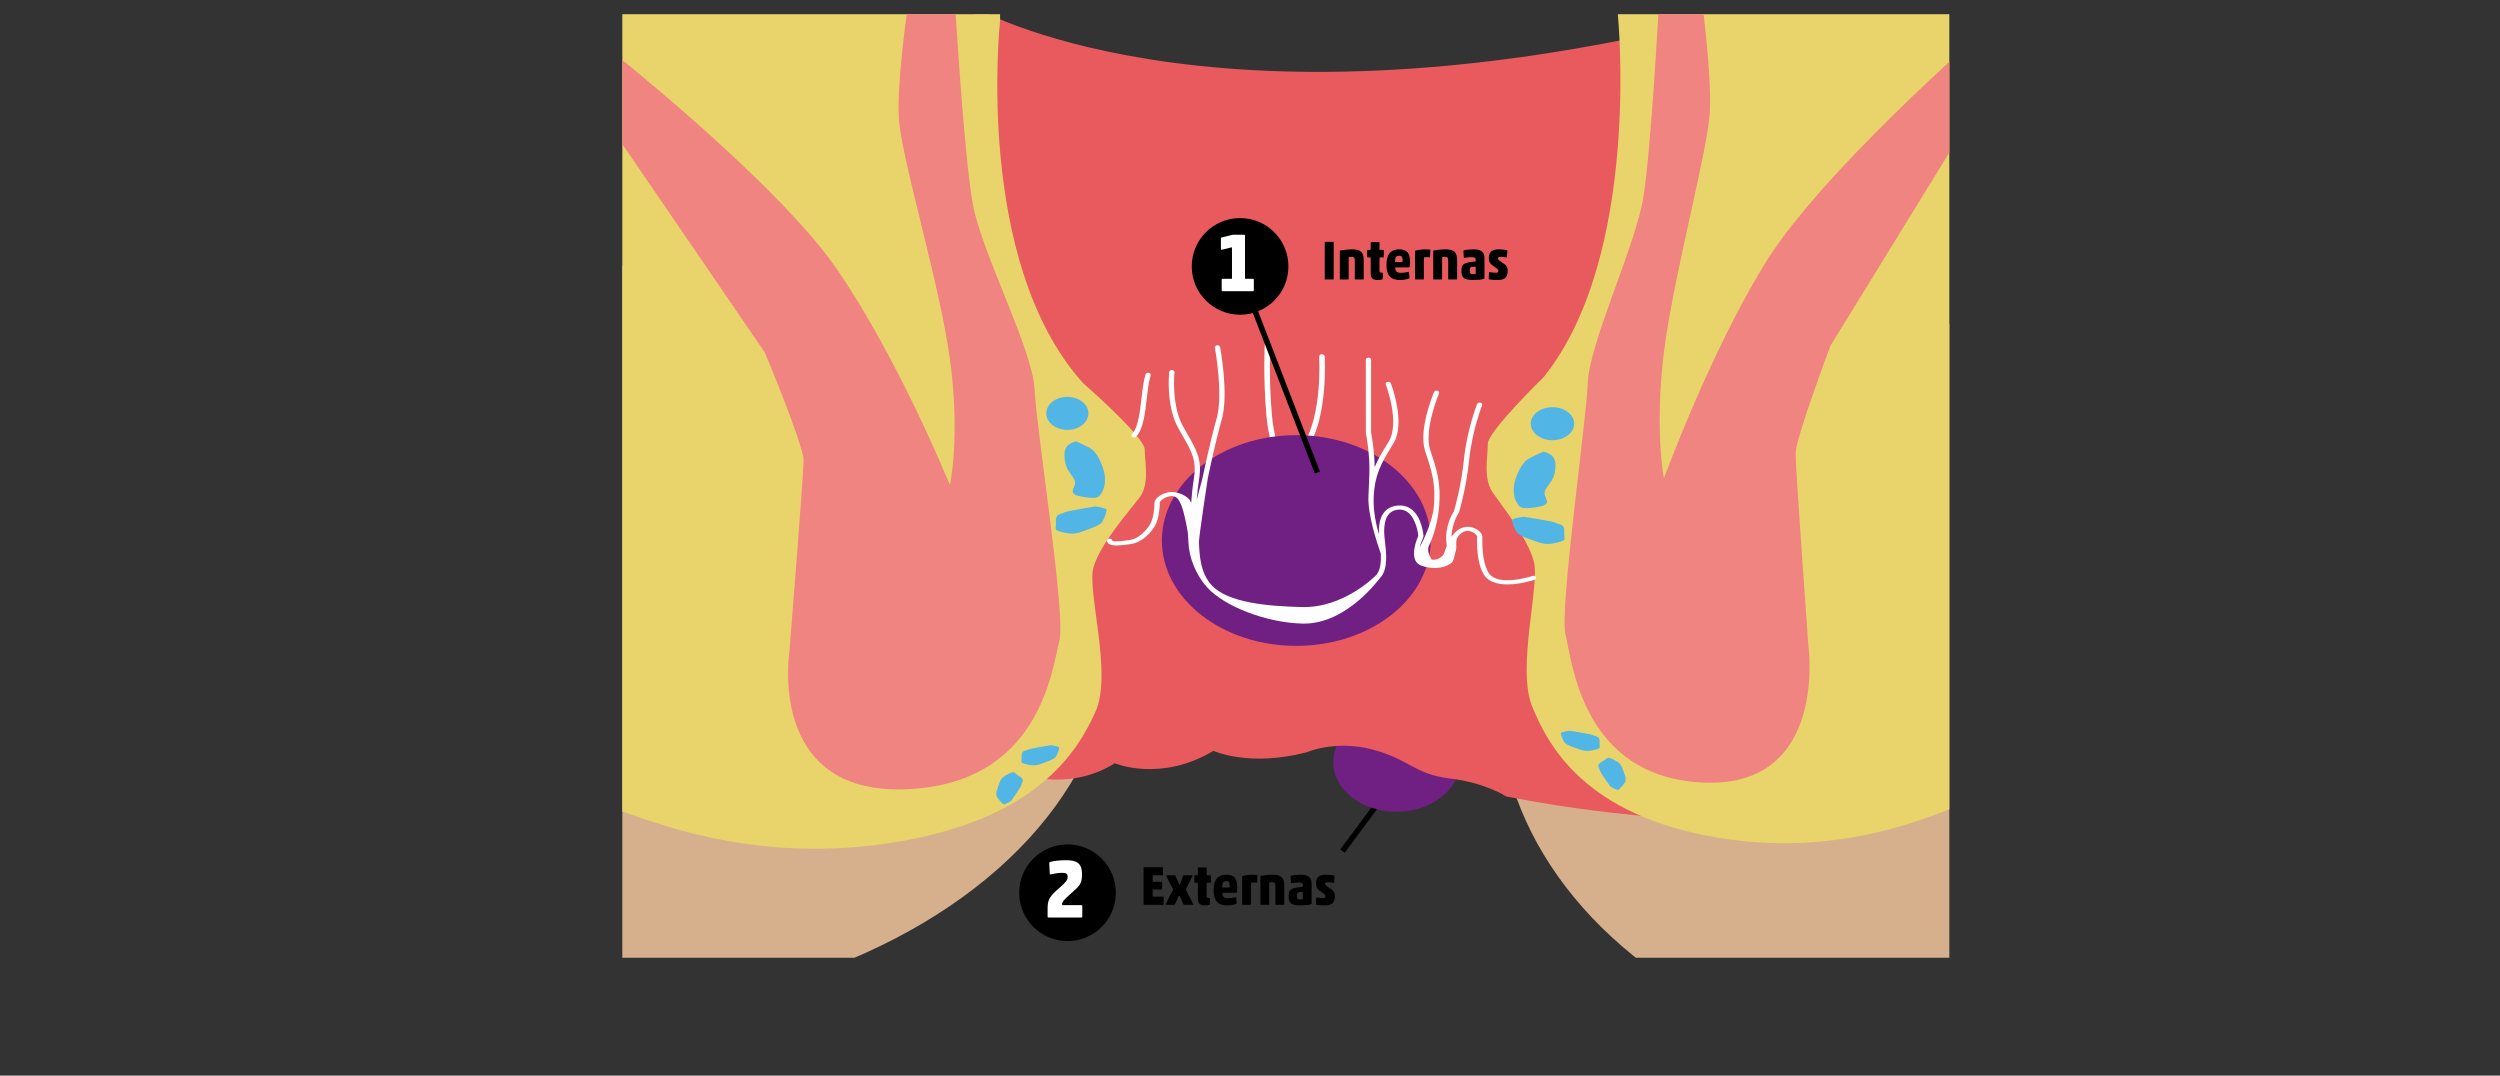
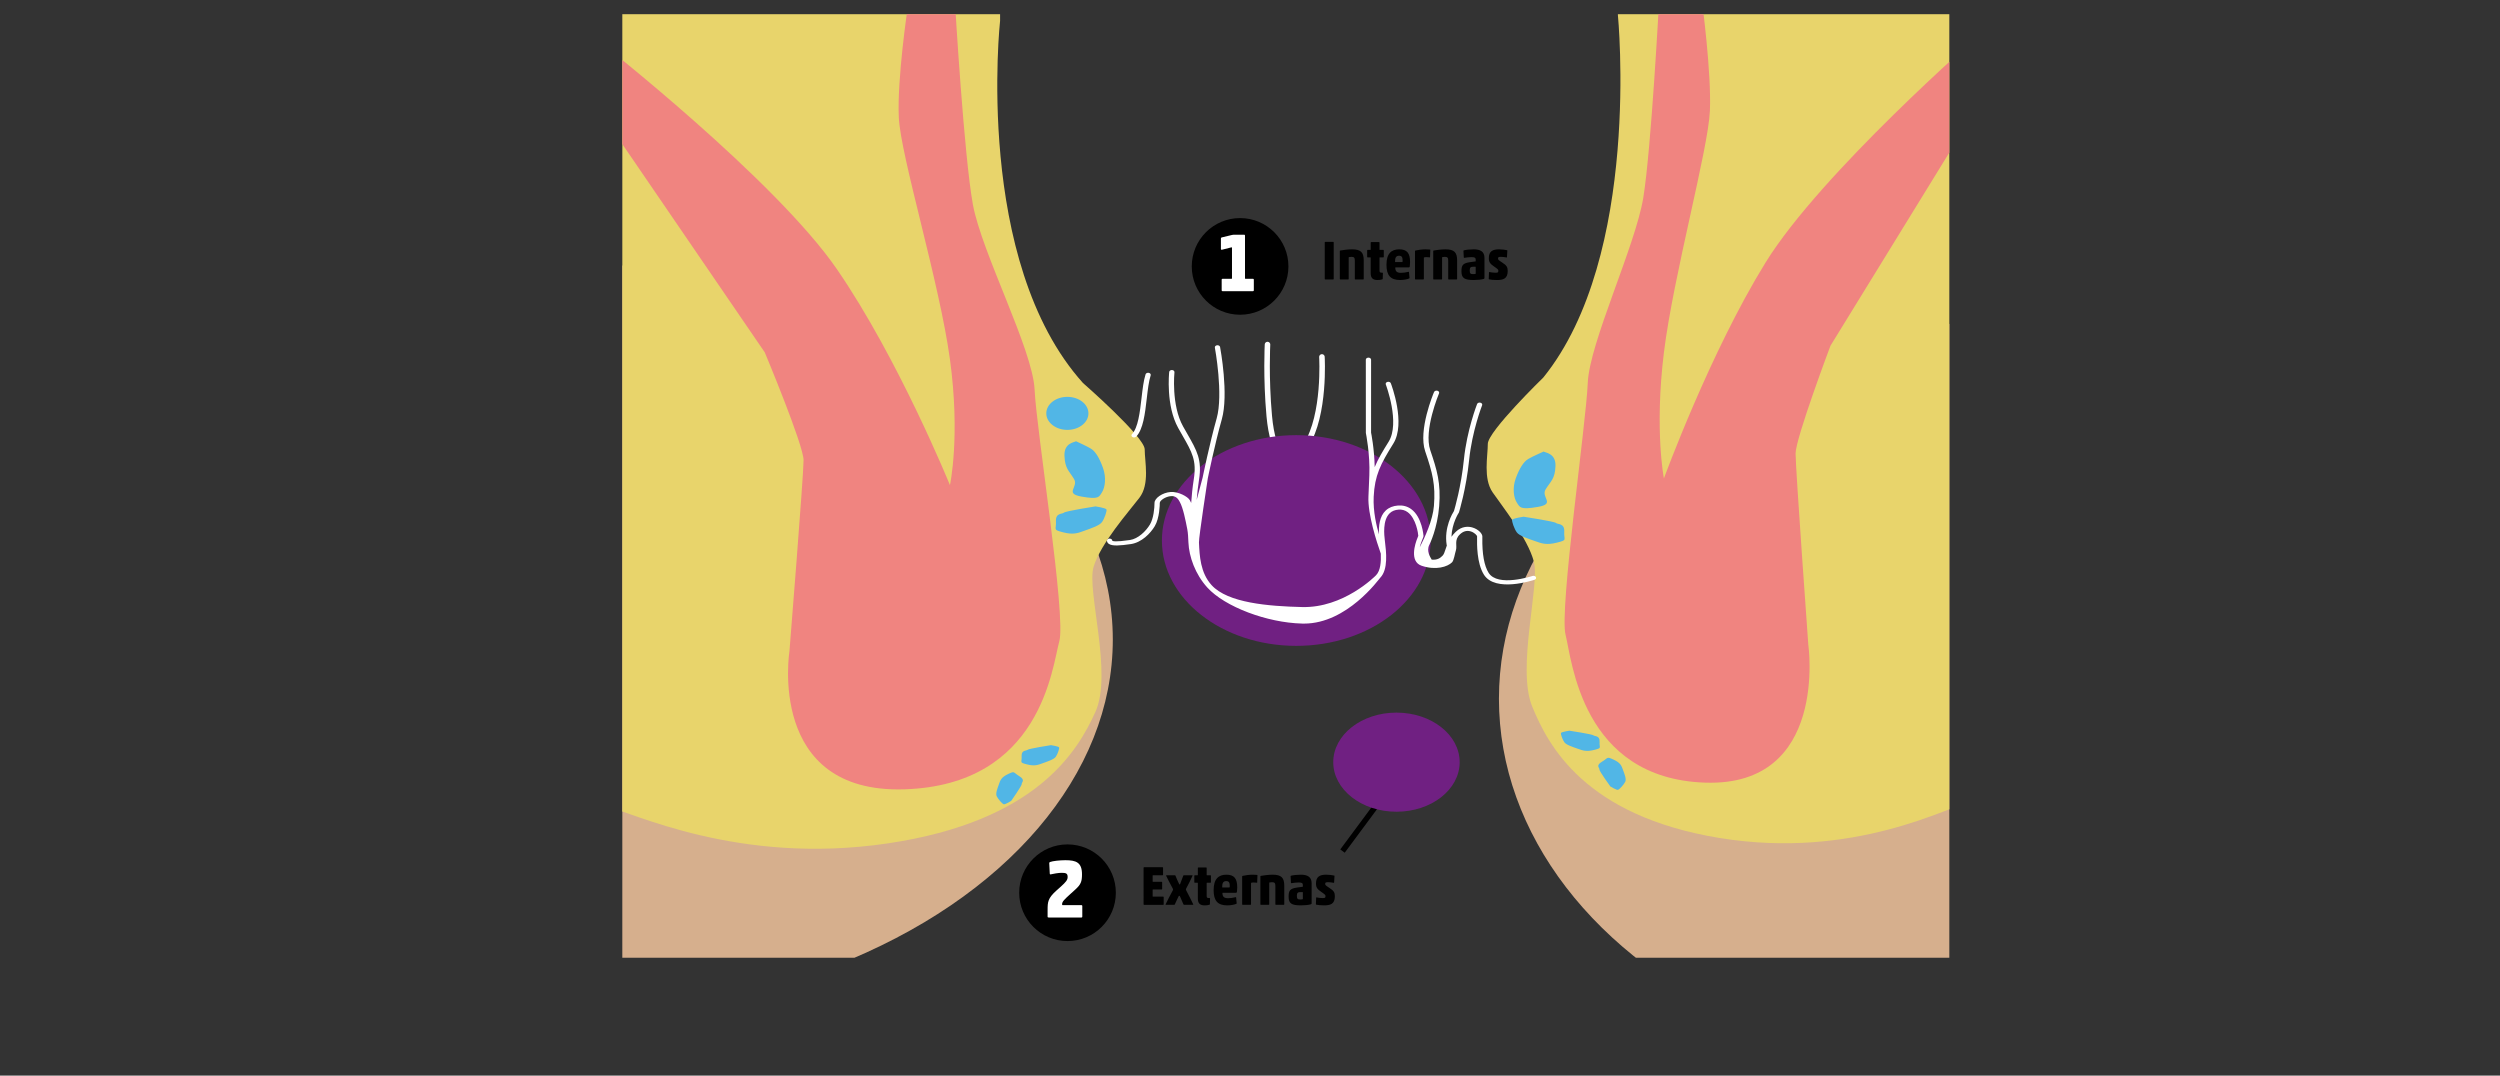
<svg xmlns="http://www.w3.org/2000/svg" xmlns:xlink="http://www.w3.org/1999/xlink" version="1.1" x="0px" y="0px" width="451.943px" height="194.444px" viewBox="0 0 451.943 194.444" style="enable-background:new 0 0 451.943 194.444;" xml:space="preserve">
  <rect x="0" y="0" width="451.943" height="194.444" fill="#333333" stroke="none" />
  <style type="text/css">
	.st0{fill:#FFFFFF;stroke:#000000;stroke-miterlimit:10;}
	.st1{fill:#702082;}
	.st2{clip-path:url(#SVGID_2_);}
	.st3{fill:#D6AF8D;}
	.st4{fill:#E85A5D;}
	.st5{fill:#E8D46B;}
	.st6{fill:#F08480;}
	.st7{fill:none;stroke:#000000;stroke-miterlimit:10;}
	.st8{fill:#FFFFFF;}
	.st9{fill:none;stroke:#FFFFFF;stroke-linecap:round;stroke-linejoin:round;stroke-miterlimit:10;}
	.st10{fill:none;stroke:#D6AF8D;stroke-miterlimit:10;}
	.st11{fill:#51B6E6;}
	.st12{font-family:'AkkoStd-Bold';}
	.st13{font-size:9px;}
	.st14{clip-path:url(#SVGID_4_);}
	.st15{font-size:13.515px;}
</style>
  <defs>
</defs>
  <g>
    <g>
      <g>
        <g>
          <path d="M206.734,156.875c0-0.06,0.036-0.1,0.09-0.1h3.34c0.054,0,0.09,0.04,0.09,0.1v1.249c0,0.061-0.036,0.101-0.09,0.101      h-1.738c-0.036,0-0.054,0.02-0.054,0.06v1.06c0,0.04,0.018,0.06,0.054,0.06h1.576c0.054,0,0.09,0.04,0.09,0.101v1.189      c0,0.06-0.036,0.1-0.09,0.1h-1.576c-0.036,0-0.054,0.02-0.054,0.06v1.17c0,0.04,0.018,0.06,0.054,0.06h1.854      c0.054,0,0.09,0.04,0.09,0.1v1.29c0,0.06-0.036,0.1-0.09,0.1h-3.457c-0.054,0-0.09-0.04-0.09-0.1V156.875z" />
          <path d="M213.089,161.992c-0.18,0.34-0.54,1.129-0.711,1.509c-0.009,0.021-0.045,0.07-0.09,0.07h-1.512      c-0.045,0-0.09-0.03-0.063-0.09c0.153-0.34,0.945-1.879,1.269-2.459c0.045-0.08,0.081-0.17,0.081-0.229      c0-0.061-0.036-0.13-0.081-0.21c-0.351-0.63-1.035-1.979-1.17-2.269c-0.018-0.05,0.018-0.09,0.063-0.09h1.53      c0.045,0,0.072,0.04,0.09,0.079c0.171,0.42,0.459,1.1,0.675,1.529c0.018,0.04,0.036,0.051,0.081,0.051s0.063-0.011,0.081-0.051      c0.171-0.419,0.432-1.109,0.576-1.529c0.018-0.05,0.072-0.079,0.117-0.079h1.494c0.045,0,0.081,0.04,0.063,0.09      c-0.198,0.47-0.801,1.679-1.125,2.259c-0.054,0.1-0.081,0.159-0.081,0.21c0,0.05,0.027,0.119,0.072,0.199      c0.297,0.52,1.107,2.179,1.261,2.499c0.027,0.06-0.018,0.09-0.063,0.09h-1.584c-0.063,0-0.108-0.05-0.117-0.07      c-0.135-0.34-0.468-1.109-0.657-1.509c-0.018-0.03-0.045-0.05-0.099-0.05C213.125,161.942,213.107,161.962,213.089,161.992z" />
          <path d="M217.751,163.671c-0.783,0-1.207-0.35-1.207-1.199v-2.828c0-0.04-0.018-0.061-0.054-0.061h-0.495      c-0.054,0-0.09-0.039-0.09-0.1v-1.159c0-0.06,0.036-0.1,0.09-0.1h0.495c0.036,0,0.054-0.021,0.054-0.061v-1.249      c0-0.06,0.036-0.1,0.09-0.1h1.414c0.054,0,0.09,0.04,0.09,0.1v1.249c0,0.04,0.018,0.061,0.054,0.061h0.63      c0.054,0,0.09,0.04,0.09,0.1v1.159c0,0.061-0.036,0.1-0.09,0.1h-0.63c-0.036,0-0.054,0.021-0.054,0.061v2.278      c0,0.351,0.09,0.42,0.378,0.42h0.144c0.045,0,0.09,0.021,0.09,0.101l-0.027,0.989c0,0.06-0.045,0.12-0.09,0.13      C218.417,163.641,218.066,163.671,217.751,163.671z" />
          <path d="M221.854,163.671c-1.71,0-2.458-0.829-2.458-2.748c0-2.049,0.9-2.799,2.313-2.799c1.405,0,1.954,0.7,1.954,2.299      c0,0.2-0.018,0.51-0.045,0.72s-0.072,0.25-0.207,0.25h-2.368c-0.036,0-0.054,0.01-0.054,0.05c0,0.71,0.342,0.93,1.026,0.93      c0.387,0,0.811-0.05,1.341-0.18c0.054-0.021,0.099-0.011,0.108,0.04l0.099,1.059c0,0.051-0.009,0.07-0.054,0.091      C223.214,163.531,222.539,163.671,221.854,163.671z M220.999,160.432h1.215c0.063,0,0.099-0.02,0.099-0.22      c0-0.55-0.072-0.93-0.639-0.93c-0.63,0-0.729,0.48-0.729,1.09C220.945,160.413,220.963,160.432,220.999,160.432z" />
          <path d="M226.634,159.533c-0.117,0-0.306,0.011-0.432,0.05c-0.036,0.011-0.045,0.03-0.045,0.101v3.788      c0,0.06-0.045,0.1-0.099,0.1h-1.414c-0.054,0-0.09-0.04-0.09-0.1v-5.027c0-0.061,0.036-0.101,0.09-0.11      c0.522-0.109,1.18-0.21,1.819-0.21c0.315,0,0.531,0.011,0.819,0.04c0.027,0.01,0.036,0.021,0.036,0.07l-0.045,1.289      c0,0.03-0.009,0.06-0.054,0.05C227.03,159.544,226.823,159.533,226.634,159.533z" />
          <path d="M230.648,163.571c-0.054,0-0.09-0.04-0.09-0.1v-3.299c0-0.52-0.117-0.689-0.604-0.689c-0.18,0-0.324,0.021-0.432,0.04      c-0.063,0.01-0.072,0.05-0.072,0.1v3.849c0,0.06-0.036,0.1-0.09,0.1h-1.422c-0.054,0-0.09-0.04-0.09-0.1v-5.037      c0-0.061,0.036-0.091,0.09-0.101c0.486-0.09,1.422-0.21,2.125-0.21c1.584,0,2.106,0.55,2.106,2.009v3.339      c0,0.06-0.036,0.1-0.09,0.1H230.648z" />
          <path d="M233.509,159.653c-0.054,0.01-0.126,0.01-0.135-0.05l-0.063-1.149c-0.009-0.06,0-0.12,0.054-0.14      c0.342-0.11,1.207-0.19,1.81-0.19c1.116,0,1.936,0.36,1.936,1.529v3.668c0,0.061-0.018,0.11-0.117,0.15      c-0.405,0.13-1.17,0.199-1.81,0.199c-1.692,0-2.232-0.329-2.232-1.568c0-1.09,0.225-1.47,1.548-1.659l0.972-0.13      c0.036-0.011,0.054-0.021,0.054-0.061v-0.27c0-0.36-0.207-0.45-0.801-0.45C234.4,159.533,233.797,159.603,233.509,159.653z       M235.526,161.342c0-0.05-0.018-0.07-0.063-0.07h-0.315c-0.486,0-0.703,0.07-0.703,0.67c0,0.609,0.189,0.659,0.64,0.659      c0.153,0,0.315-0.01,0.396-0.04c0.036-0.02,0.045-0.04,0.045-0.069V161.342z" />
          <path d="M237.883,163.461l0.045-1.179c0-0.03,0.045-0.061,0.081-0.05c0.261,0.069,0.783,0.119,1.089,0.119      c0.441,0,0.522-0.04,0.522-0.369c0-0.2-0.117-0.3-0.783-0.76c-0.711-0.49-0.937-0.8-0.937-1.509c0-1.25,0.711-1.59,1.854-1.59      c0.468,0,1.135,0.08,1.45,0.16c0.027,0.01,0.045,0.02,0.045,0.07l-0.072,1.199c0,0.029-0.027,0.05-0.063,0.04      c-0.324-0.061-0.766-0.11-0.973-0.11c-0.45,0-0.576,0.03-0.576,0.3c0,0.23,0.09,0.29,0.756,0.729      c0.837,0.53,0.99,0.87,0.99,1.529c0,1.419-0.837,1.629-1.972,1.629c-0.603,0-1.098-0.05-1.404-0.13      C237.91,163.531,237.883,163.511,237.883,163.461z" />
        </g>
      </g>
      <line class="st0" x1="242.693" y1="153.854" x2="251.763" y2="141.621" />
    </g>
    <g>
      <g>
        <ellipse class="st1" cx="252.448" cy="137.783" rx="11.426" ry="8.959" />
        <g>
          <defs>
            <rect id="SVGID_1_" x="112.5" y="2.562" width="239.893" height="170.573" />
          </defs>
          <clipPath id="SVGID_2_">
            <use xlink:href="#SVGID_1_" style="overflow:visible;" />
          </clipPath>
          <g class="st2">
            <ellipse class="st3" cx="100.585" cy="115.626" rx="100.585" ry="68.118" />
            <ellipse class="st3" cx="361.458" cy="126.327" rx="90.485" ry="68.118" />
-             <path class="st4" d="M181.75,138.981c0,0,10.202,4.999,19.766-1c0,0,8.289,3.5,17.853-2.25c0,0,6.376,3,16.897,0.25       c0,0,5.101-2.25,11.796-0.5c6.695,1.75,7.651,4.5,14.028,5.249c6.376,0.75,10.202,3.25,10.202,3.25s2.602,0.506,5.42,1       c9.503,1.665,19.129,2.51,19.129,2.51S352.494-6.73,307.999,3.995c-90.223,21.748-131.987-2.75-131.987-2.75L181.75,138.981z" />
            <path class="st5" d="M180.794,3.745c0,0-4.782,43.495,14.984,65.493c0,0,11.158,9.749,11.158,11.999s0.956,6.249-0.956,8.749       s-7.014,8.249-8.289,12.499c-1.275,4.25,3.507,19.248,0.319,26.247c-3.188,6.999-10.521,19.748-37.62,23.747       s-46.227-5.749-51.01-6.749s0-144.485,0-144.485h71.413V3.745z" />
            <path class="st6" d="M172.686,1.208c0,0,1.594,26.997,3.188,35.746c1.594,8.749,10.84,26.247,11.158,33.496       c0.319,7.249,5.739,40.996,4.463,45.495c-1.275,4.5-3.188,25.997-28.055,26.747c-24.867,0.75-20.723-24.997-20.723-24.997       s2.55-31.747,2.55-34.496s-7.014-19.498-7.014-19.498l-30.606-44.745l0.638-11.499c0,0,31.881,24.997,43.039,41.246       c11.158,16.248,20.404,38.996,20.404,38.996s1.913-8.749,0-22.748c-1.913-13.999-8.927-36.746-9.245-43.745       c-0.319-6.999,1.594-19.748,1.594-19.748L172.686,1.208z" />
            <path class="st7" d="M207.554,67.76" />
            <g>
              <path class="st8" d="M205.016,79.083c-0.1,0-0.2-0.024-0.285-0.075c-0.21-0.124-0.253-0.358-0.096-0.522        c1.107-1.158,1.436-3.994,1.725-6.497c0.189-1.63,0.366-3.169,0.733-4.319c0.063-0.2,0.319-0.324,0.577-0.272        c0.256,0.05,0.41,0.253,0.347,0.452c-0.35,1.094-0.523,2.606-0.709,4.206c-0.315,2.728-0.642,5.55-1.911,6.877        C205.303,79.032,205.16,79.083,205.016,79.083z" />
            </g>
            <path class="st8" d="M248.838,98.093c0.044-0.01,0.08-0.03,0.117-0.049c0.002,0.019,0.005,0.037,0.007,0.056       C248.879,98.098,248.826,98.095,248.838,98.093z" />
            <path class="st9" d="M238.974,64.525c0,0,0.635,10.452-2.856,15.926c-3.491,5.475-6.03,1.742-6.665-5.226       c-0.635-6.968-0.317-12.94-0.317-12.94" />
            <path class="st10" d="M320.222,104.59" />
            <path class="st5" d="M292.479,2.75c0,0,4.302,43.495-13.479,65.493c0,0-10.038,9.749-10.038,11.999       c0,2.25-0.86,6.249,0.86,8.749c1.721,2.5,6.31,8.249,7.457,12.499c1.147,4.25-3.155,19.248-0.287,26.247       c2.868,6.999,9.464,19.748,33.842,23.747s41.586-5.749,45.888-6.749s0-144.485,0-144.485h-64.243V2.75z" />
            <path class="st6" d="M299.936,0c0,0-1.434,26.997-2.868,35.746s-9.751,26.247-10.038,33.496       c-0.287,7.249-5.162,40.996-4.015,45.495s2.868,25.997,25.238,26.747s18.642-24.997,18.642-24.997S324.6,84.741,324.6,81.991       c0-2.75,6.31-19.498,6.31-19.498l27.533-44.745l-0.574-11.499c0,0-28.68,24.997-38.718,41.246       c-10.038,16.248-18.355,38.996-18.355,38.996s-1.721-8.749,0-22.748c1.721-13.999,8.03-36.746,8.317-43.745       S307.679,0.25,307.679,0.25L299.936,0z" />
            <ellipse class="st11" cx="192.955" cy="74.728" rx="3.809" ry="2.986" />
            <path class="st11" d="M194.511,79.765c-0.271,0.213-2.172,0.284-2.081,2.625s0.814,2.696,1.719,4.186       c0.905,1.49-1.81,2.625,1.357,3.193c3.167,0.568,3.167,0.071,3.71-0.78s0.814-2.625,0.181-4.399       c-0.633-1.774-1.357-2.98-2.172-3.477C196.411,80.616,194.511,79.765,194.511,79.765z" />
            <path class="st11" d="M198.04,91.542c0,0-5.429,0.851-5.701,1.135c-0.271,0.284-1.538,0-1.448,1.561s-0.633,1.49,1.267,1.987       c1.9,0.497,2.715,0.142,3.891-0.284c1.176-0.426,2.715-0.922,3.167-1.561c0.452-0.639,0.905-1.987,0.814-2.27       S198.04,91.542,198.04,91.542z" />
            <path class="st11" d="M189.988,134.706c0,0-4.027,0.631-4.228,0.842s-1.141,0-1.074,1.158s-0.47,1.105,0.94,1.473       c1.409,0.368,2.013,0.105,2.886-0.21s2.013-0.684,2.349-1.158c0.336-0.474,0.671-1.473,0.604-1.684       C191.397,134.917,189.988,134.706,189.988,134.706z" />
            <path class="st11" d="M182.796,144.786c0,0,1.99-2.816,1.915-3.073c-0.075-0.257,0.738-0.682-0.432-1.391       c-1.169-0.709-0.771-0.996-2.041-0.391c-1.27,0.605-1.404,1.136-1.662,1.862c-0.257,0.726-0.637,1.646-0.393,2.153       c0.244,0.507,0.999,1.354,1.247,1.45S182.796,144.786,182.796,144.786z" />
-             <ellipse class="st11" cx="280.654" cy="76.595" rx="3.922" ry="2.986" />
            <path class="st11" d="M279.052,81.631c0.28,0.213,2.236,0.284,2.143,2.625c-0.093,2.341-0.839,2.696-1.77,4.186       c-0.932,1.49,1.864,2.625-1.398,3.193c-3.261,0.568-3.261,0.071-3.82-0.78s-0.839-2.625-0.186-4.399       c0.652-1.774,1.398-2.98,2.236-3.477C277.095,82.482,279.052,81.631,279.052,81.631z" />
            <path class="st11" d="M275.418,93.408c0,0,5.591,0.851,5.87,1.135s1.584,0,1.491,1.561s0.652,1.49-1.305,1.987       c-1.957,0.497-2.795,0.142-4.007-0.284c-1.211-0.426-2.795-0.922-3.261-1.561c-0.466-0.639-0.932-1.987-0.839-2.27       C273.461,93.692,275.418,93.408,275.418,93.408z" />
            <path class="st11" d="M283.709,132.093c0,0,4.146,0.631,4.354,0.842c0.207,0.21,1.175,0,1.106,1.158       c-0.069,1.158,0.484,1.105-0.967,1.473c-1.451,0.368-2.073,0.105-2.972-0.21c-0.898-0.316-2.073-0.684-2.419-1.158       c-0.346-0.474-0.691-1.473-0.622-1.684C282.258,132.304,283.709,132.093,283.709,132.093z" />
            <path class="st11" d="M291.115,142.173c0,0-2.049-2.816-1.972-3.073c0.077-0.257-0.76-0.682,0.444-1.391       c1.204-0.709,0.794-0.996,2.101-0.391c1.308,0.605,1.446,1.136,1.711,1.862c0.265,0.726,0.656,1.646,0.405,2.153       c-0.251,0.507-1.029,1.354-1.284,1.45C292.265,142.88,291.115,142.173,291.115,142.173z" />
          </g>
        </g>
        <ellipse class="st1" cx="234.336" cy="97.711" rx="24.291" ry="19.046" />
        <g>
          <path class="st8" d="M277.656,104.319c-0.105-0.191-0.386-0.278-0.626-0.196c-0.062,0.02-6.27,2.069-7.923-0.573      c-0.8-1.276-1.181-3.411-1.135-6.347l0.003-0.225c0-0.531-0.754-1.332-1.835-1.632c-0.623-0.173-1.841-0.298-2.985,0.808      c-0.305,0.295-0.554,0.591-0.764,0.883c0.078-2.457,1.308-4.323,1.322-4.345c0.019-0.027,0.033-0.056,0.042-0.086      c0.013-0.042,1.305-4.216,1.837-9.49c0.527-5.2,2.325-9.81,2.343-9.856c0.078-0.197-0.063-0.406-0.314-0.467      c-0.252-0.061-0.518,0.049-0.595,0.246c-0.019,0.047-1.848,4.732-2.382,10.017c-0.498,4.928-1.664,8.881-1.8,9.33      c-0.246,0.381-1.831,2.984-1.312,6.157c0.004,0.024,0.018,0.044,0.027,0.066c-0.095,0.249-0.172,0.484-0.242,0.699      c-0.16,0.49-0.298,0.913-0.53,1.146c-0.435,0.438-0.936,0.805-1.96,0.718c-0.256-0.436-1.008-1.569-0.43-2.681      c0.096-0.185,1.457-2.971,1.776-6.982c0.33-4.156-0.396-6.552-1.609-10.118c-1.224-3.597,1.557-10.218,1.586-10.285      c0.083-0.196-0.052-0.407-0.301-0.472c-0.248-0.065-0.518,0.04-0.603,0.236c-0.119,0.28-2.899,6.9-1.603,10.713      c1.333,3.918,1.886,6.036,1.58,9.879c-0.202,2.536-1.602,5.616-2.561,7.474c0.12-0.559,0.343-1.109,0.491-1.463      c0.135-0.324,0.19-0.461,0.19-0.579c0-0.033-0.239-3.435-2.25-4.875c-0.674-0.483-1.472-0.696-2.35-0.633      c-0.915,0.065-1.665,0.37-2.232,0.905c-1.129,1.066-1.294,2.799-1.214,4.323c-0.426-1.414-1.093-4.112-0.962-6.822      c0.184-3.842,1.223-5.875,3.55-9.6c2.287-3.662-0.339-10.615-0.453-10.909c-0.075-0.197-0.339-0.309-0.593-0.25      c-0.251,0.059-0.394,0.268-0.318,0.465c0.026,0.069,2.632,6.967,0.509,10.366c-1.049,1.679-1.899,3.089-2.517,4.588      c-0.05-3.29-0.647-6.239-0.652-6.239V65.023c0-0.206-0.213-0.373-0.476-0.373s-0.476,0.167-0.476,0.373l0.007,13.249      c0.007,0.038,0.786,3.872,0.628,7.643l-0.16,3.845c0,0.001,0,0.002,0,0.004c-0.152,3.178,1.496,8.234,2.234,10.321      c0.068,1.482-0.055,3.082-0.862,3.909c-0.236,0.242-5.889,5.926-13.352,5.747c-6.087-0.149-13.45-0.735-16.38-3.969      c-2.034-2.244-2.169-5.28-2.279-7.719c-0.041-0.913,1.596-11.569,1.596-11.569c0.012-0.062,1.281-6.261,2.533-10.679      c1.275-4.495-0.245-12.727-0.311-13.075c-0.039-0.204-0.285-0.346-0.54-0.315c-0.26,0.03-0.441,0.219-0.403,0.424      c0.016,0.084,1.56,8.445,0.324,12.805c-1.257,4.439-2.531,10.66-2.539,10.705l-1.072,4.033c0.089-1.141,0.223-2.406,0.423-3.662      c0.573-3.589-0.38-5.253-2.11-8.273c-0.245-0.427-0.507-0.884-0.783-1.379c-2.146-3.847-1.555-9.715-1.549-9.774      c0.022-0.206-0.173-0.386-0.435-0.403c-0.237-0.015-0.492,0.135-0.513,0.341c-0.027,0.248-0.618,6.113,1.625,10.134      c0.277,0.498,0.54,0.956,0.786,1.386c1.714,2.992,2.574,4.493,2.034,7.875c-0.238,1.493-0.383,2.998-0.471,4.297      c-0.077-0.182-0.158-0.35-0.242-0.497c-0.374-0.657-2.098-1.59-3.485-1.483c-1.438,0.102-2.903,1.098-2.903,1.972      c0,0.934-0.172,2.803-0.815,3.884c-0.744,1.248-2.154,2.605-3.63,2.823c-2.629,0.386-3.11,0.218-3.195,0.114      c0-0.206-0.213-0.373-0.476-0.373c-0.263,0-0.476,0.167-0.476,0.373c0,0.239,0.122,0.445,0.352,0.595      c0.634,0.413,1.991,0.316,3.969,0.025c1.932-0.284,3.533-1.923,4.318-3.24c0.879-1.477,0.904-3.925,0.904-4.2      c0-0.447,1.053-1.158,2.036-1.228c0.997-0.076,1.363,0.666,1.577,1.043c0.607,1.066,1.068,3.444,1.316,4.723l0.046,0.234      c0.128,0.659,0.166,1.5,0.205,2.391c0.113,2.539,1.207,5.699,3.407,8.126c3.173,3.502,10.819,6.368,17.126,6.522      c0.127,0.003,0.255,0.005,0.382,0.005c7.77,0,13.512-8.034,13.757-8.285c1.473-1.51,1.083-4.698,0.85-6.603l-0.017-0.143      c-0.11-0.907-0.444-3.666,0.898-4.933c0.404-0.382,0.922-0.591,1.584-0.638c0.61-0.046,1.146,0.1,1.623,0.441      c1.555,1.113,1.94,3.958,1.941,4.298c-0.014,0.068-0.072,0.199-0.145,0.373c-0.441,1.06-1.475,4.288,0.754,5.037      c2.592,0.871,4.7,0.176,5.489-0.619c0.353-0.356,0.514-1.595,0.701-2.166c0.27-0.825-0.347-1.852,0.704-2.87      c0.59-0.571,1.238-0.765,1.927-0.574c0.735,0.204,1.201,0.752,1.201,0.929l-0.003,0.216c-0.018,1.138-0.072,4.602,1.232,6.685      c2.051,3.273,8.866,1.028,9.154,0.93C277.648,104.727,277.759,104.508,277.656,104.319z" />
        </g>
      </g>
      <g>
        <g>
          <path d="M239.573,50.52c-0.054,0-0.09-0.04-0.09-0.1v-6.596c0-0.06,0.036-0.1,0.09-0.1h1.44c0.054,0,0.09,0.04,0.09,0.1v6.596      c0,0.06-0.036,0.1-0.09,0.1H239.573z" />
          <path d="M245.01,50.52c-0.054,0-0.09-0.04-0.09-0.1v-3.298c0-0.52-0.117-0.69-0.604-0.69c-0.18,0-0.324,0.02-0.432,0.04      c-0.063,0.01-0.072,0.05-0.072,0.1v3.848c0,0.06-0.036,0.1-0.09,0.1h-1.422c-0.054,0-0.09-0.04-0.09-0.1v-5.037      c0-0.06,0.036-0.09,0.09-0.1c0.486-0.09,1.422-0.209,2.125-0.209c1.584,0,2.106,0.549,2.106,2.009v3.338      c0,0.06-0.036,0.1-0.09,0.1H245.01z" />
          <path d="M248.997,50.62c-0.783,0-1.207-0.35-1.207-1.2v-2.828c0-0.04-0.018-0.06-0.054-0.06h-0.495c-0.054,0-0.09-0.04-0.09-0.1      v-1.159c0-0.06,0.036-0.1,0.09-0.1h0.495c0.036,0,0.054-0.02,0.054-0.06v-1.249c0-0.06,0.036-0.1,0.09-0.1h1.414      c0.054,0,0.09,0.04,0.09,0.1v1.249c0,0.04,0.018,0.06,0.054,0.06h0.63c0.054,0,0.09,0.04,0.09,0.1v1.159      c0,0.06-0.036,0.1-0.09,0.1h-0.63c-0.036,0-0.054,0.02-0.054,0.06v2.279c0,0.35,0.09,0.419,0.378,0.419h0.144      c0.045,0,0.09,0.02,0.09,0.1l-0.027,0.989c0,0.06-0.045,0.12-0.09,0.13C249.663,50.59,249.312,50.62,248.997,50.62z" />
          <path d="M253.101,50.62c-1.71,0-2.458-0.83-2.458-2.749c0-2.049,0.9-2.798,2.313-2.798c1.405,0,1.954,0.699,1.954,2.298      c0,0.2-0.018,0.51-0.045,0.72s-0.072,0.25-0.207,0.25h-2.368c-0.036,0-0.054,0.01-0.054,0.05c0,0.709,0.342,0.93,1.026,0.93      c0.387,0,0.811-0.05,1.341-0.18c0.054-0.02,0.099-0.01,0.108,0.04l0.099,1.06c0,0.05-0.009,0.07-0.054,0.09      C254.461,50.48,253.786,50.62,253.101,50.62z M252.246,47.381h1.215c0.063,0,0.099-0.02,0.099-0.22      c0-0.55-0.072-0.93-0.639-0.93c-0.63,0-0.729,0.479-0.729,1.089C252.192,47.361,252.21,47.381,252.246,47.381z" />
          <path d="M257.88,46.482c-0.117,0-0.306,0.01-0.432,0.05c-0.036,0.01-0.045,0.03-0.045,0.1v3.788c0,0.06-0.045,0.1-0.099,0.1      h-1.414c-0.054,0-0.09-0.04-0.09-0.1v-5.027c0-0.06,0.036-0.1,0.09-0.11c0.522-0.11,1.18-0.209,1.819-0.209      c0.315,0,0.531,0.01,0.819,0.04c0.027,0.01,0.036,0.02,0.036,0.07l-0.045,1.289c0,0.03-0.009,0.06-0.054,0.05      C258.276,46.492,258.069,46.482,257.88,46.482z" />
          <path d="M261.894,50.52c-0.054,0-0.09-0.04-0.09-0.1v-3.298c0-0.52-0.117-0.69-0.604-0.69c-0.18,0-0.324,0.02-0.432,0.04      c-0.063,0.01-0.072,0.05-0.072,0.1v3.848c0,0.06-0.036,0.1-0.09,0.1h-1.422c-0.054,0-0.09-0.04-0.09-0.1v-5.037      c0-0.06,0.036-0.09,0.09-0.1c0.486-0.09,1.422-0.209,2.125-0.209c1.584,0,2.106,0.549,2.106,2.009v3.338      c0,0.06-0.036,0.1-0.09,0.1H261.894z" />
          <path d="M264.756,46.602c-0.054,0.01-0.126,0.01-0.135-0.05l-0.063-1.149c-0.009-0.06,0-0.12,0.054-0.14      c0.342-0.11,1.207-0.189,1.81-0.189c1.116,0,1.936,0.359,1.936,1.529v3.668c0,0.06-0.018,0.11-0.117,0.15      c-0.405,0.13-1.17,0.2-1.81,0.2c-1.692,0-2.232-0.33-2.232-1.569c0-1.089,0.225-1.469,1.548-1.659l0.972-0.13      c0.036-0.01,0.054-0.02,0.054-0.06v-0.27c0-0.36-0.207-0.45-0.801-0.45C265.647,46.482,265.044,46.552,264.756,46.602z       M266.772,48.291c0-0.05-0.018-0.07-0.063-0.07h-0.315c-0.486,0-0.702,0.07-0.702,0.67c0,0.609,0.189,0.66,0.639,0.66      c0.153,0,0.315-0.01,0.396-0.04c0.036-0.02,0.045-0.04,0.045-0.07V48.291z" />
          <path d="M269.129,50.41l0.045-1.179c0-0.03,0.045-0.06,0.081-0.05c0.261,0.07,0.783,0.12,1.089,0.12      c0.441,0,0.522-0.04,0.522-0.37c0-0.2-0.117-0.3-0.783-0.759c-0.711-0.49-0.937-0.8-0.937-1.509c0-1.25,0.711-1.589,1.854-1.589      c0.468,0,1.135,0.08,1.45,0.16c0.027,0.01,0.045,0.02,0.045,0.07l-0.072,1.2c0,0.03-0.027,0.05-0.063,0.04      c-0.324-0.06-0.765-0.11-0.972-0.11c-0.45,0-0.576,0.03-0.576,0.3c0,0.23,0.09,0.29,0.756,0.73      c0.837,0.529,0.99,0.869,0.99,1.529c0,1.419-0.837,1.629-1.972,1.629c-0.603,0-1.098-0.05-1.404-0.13      C269.156,50.48,269.129,50.46,269.129,50.41z" />
        </g>
      </g>
-       <line class="st0" x1="238.154" y1="85.431" x2="226.424" y2="55.035" />
    </g>
  </g>
  <g>
    <circle cx="192.983" cy="161.386" r="8.737" />
    <g>
      <path class="st8" d="M189.383,164.483c0-1.426,0.054-2.102,1.568-3.468l0.824-0.735c0.893-0.812,1.244-1.201,1.23-1.757    c0-0.676-0.365-0.736-1.136-0.736c-0.46,0-1.514,0.165-1.96,0.285c-0.014,0-0.014,0-0.027,0c-0.067,0-0.108-0.06-0.108-0.149    l-0.095-1.922c0-0.045,0.055-0.136,0.136-0.166c0.486-0.194,1.812-0.33,2.785-0.33c1.946,0,3.001,0.405,3.001,2.553    c0,1.307-0.203,1.847-1.257,2.793l-0.879,0.796c-1.027,0.931-1.46,1.351-1.46,1.786c0,0.15,0,0.195,0.121,0.195h3.394    c0.081,0,0.135,0.061,0.135,0.15v1.937c0,0.091-0.054,0.15-0.135,0.15h-5.935c-0.108,0-0.203-0.03-0.203-0.15V164.483z" />
    </g>
  </g>
  <g>
    <circle cx="224.18" cy="48.16" r="8.737" />
    <g>
      <path class="st8" d="M222.716,42.474c0.122-0.03,0.23-0.045,0.311-0.045h1.906c0.081,0,0.135,0.061,0.135,0.15v7.732    c0,0.06,0.027,0.09,0.081,0.09h1.379c0.081,0,0.135,0.061,0.135,0.15v1.937c0,0.091-0.054,0.15-0.135,0.15h-5.543    c-0.081,0-0.135-0.06-0.135-0.15v-1.937c0-0.09,0.054-0.15,0.135-0.15h1.649c0.054,0,0.081-0.03,0.081-0.09v-5.525    c-0.014-0.045-0.041-0.075-0.081-0.075l-1.785,0.45c-0.081,0-0.135-0.06-0.135-0.15v-1.906c0-0.09,0.041-0.15,0.135-0.181    L222.716,42.474z" />
    </g>
  </g>
</svg>